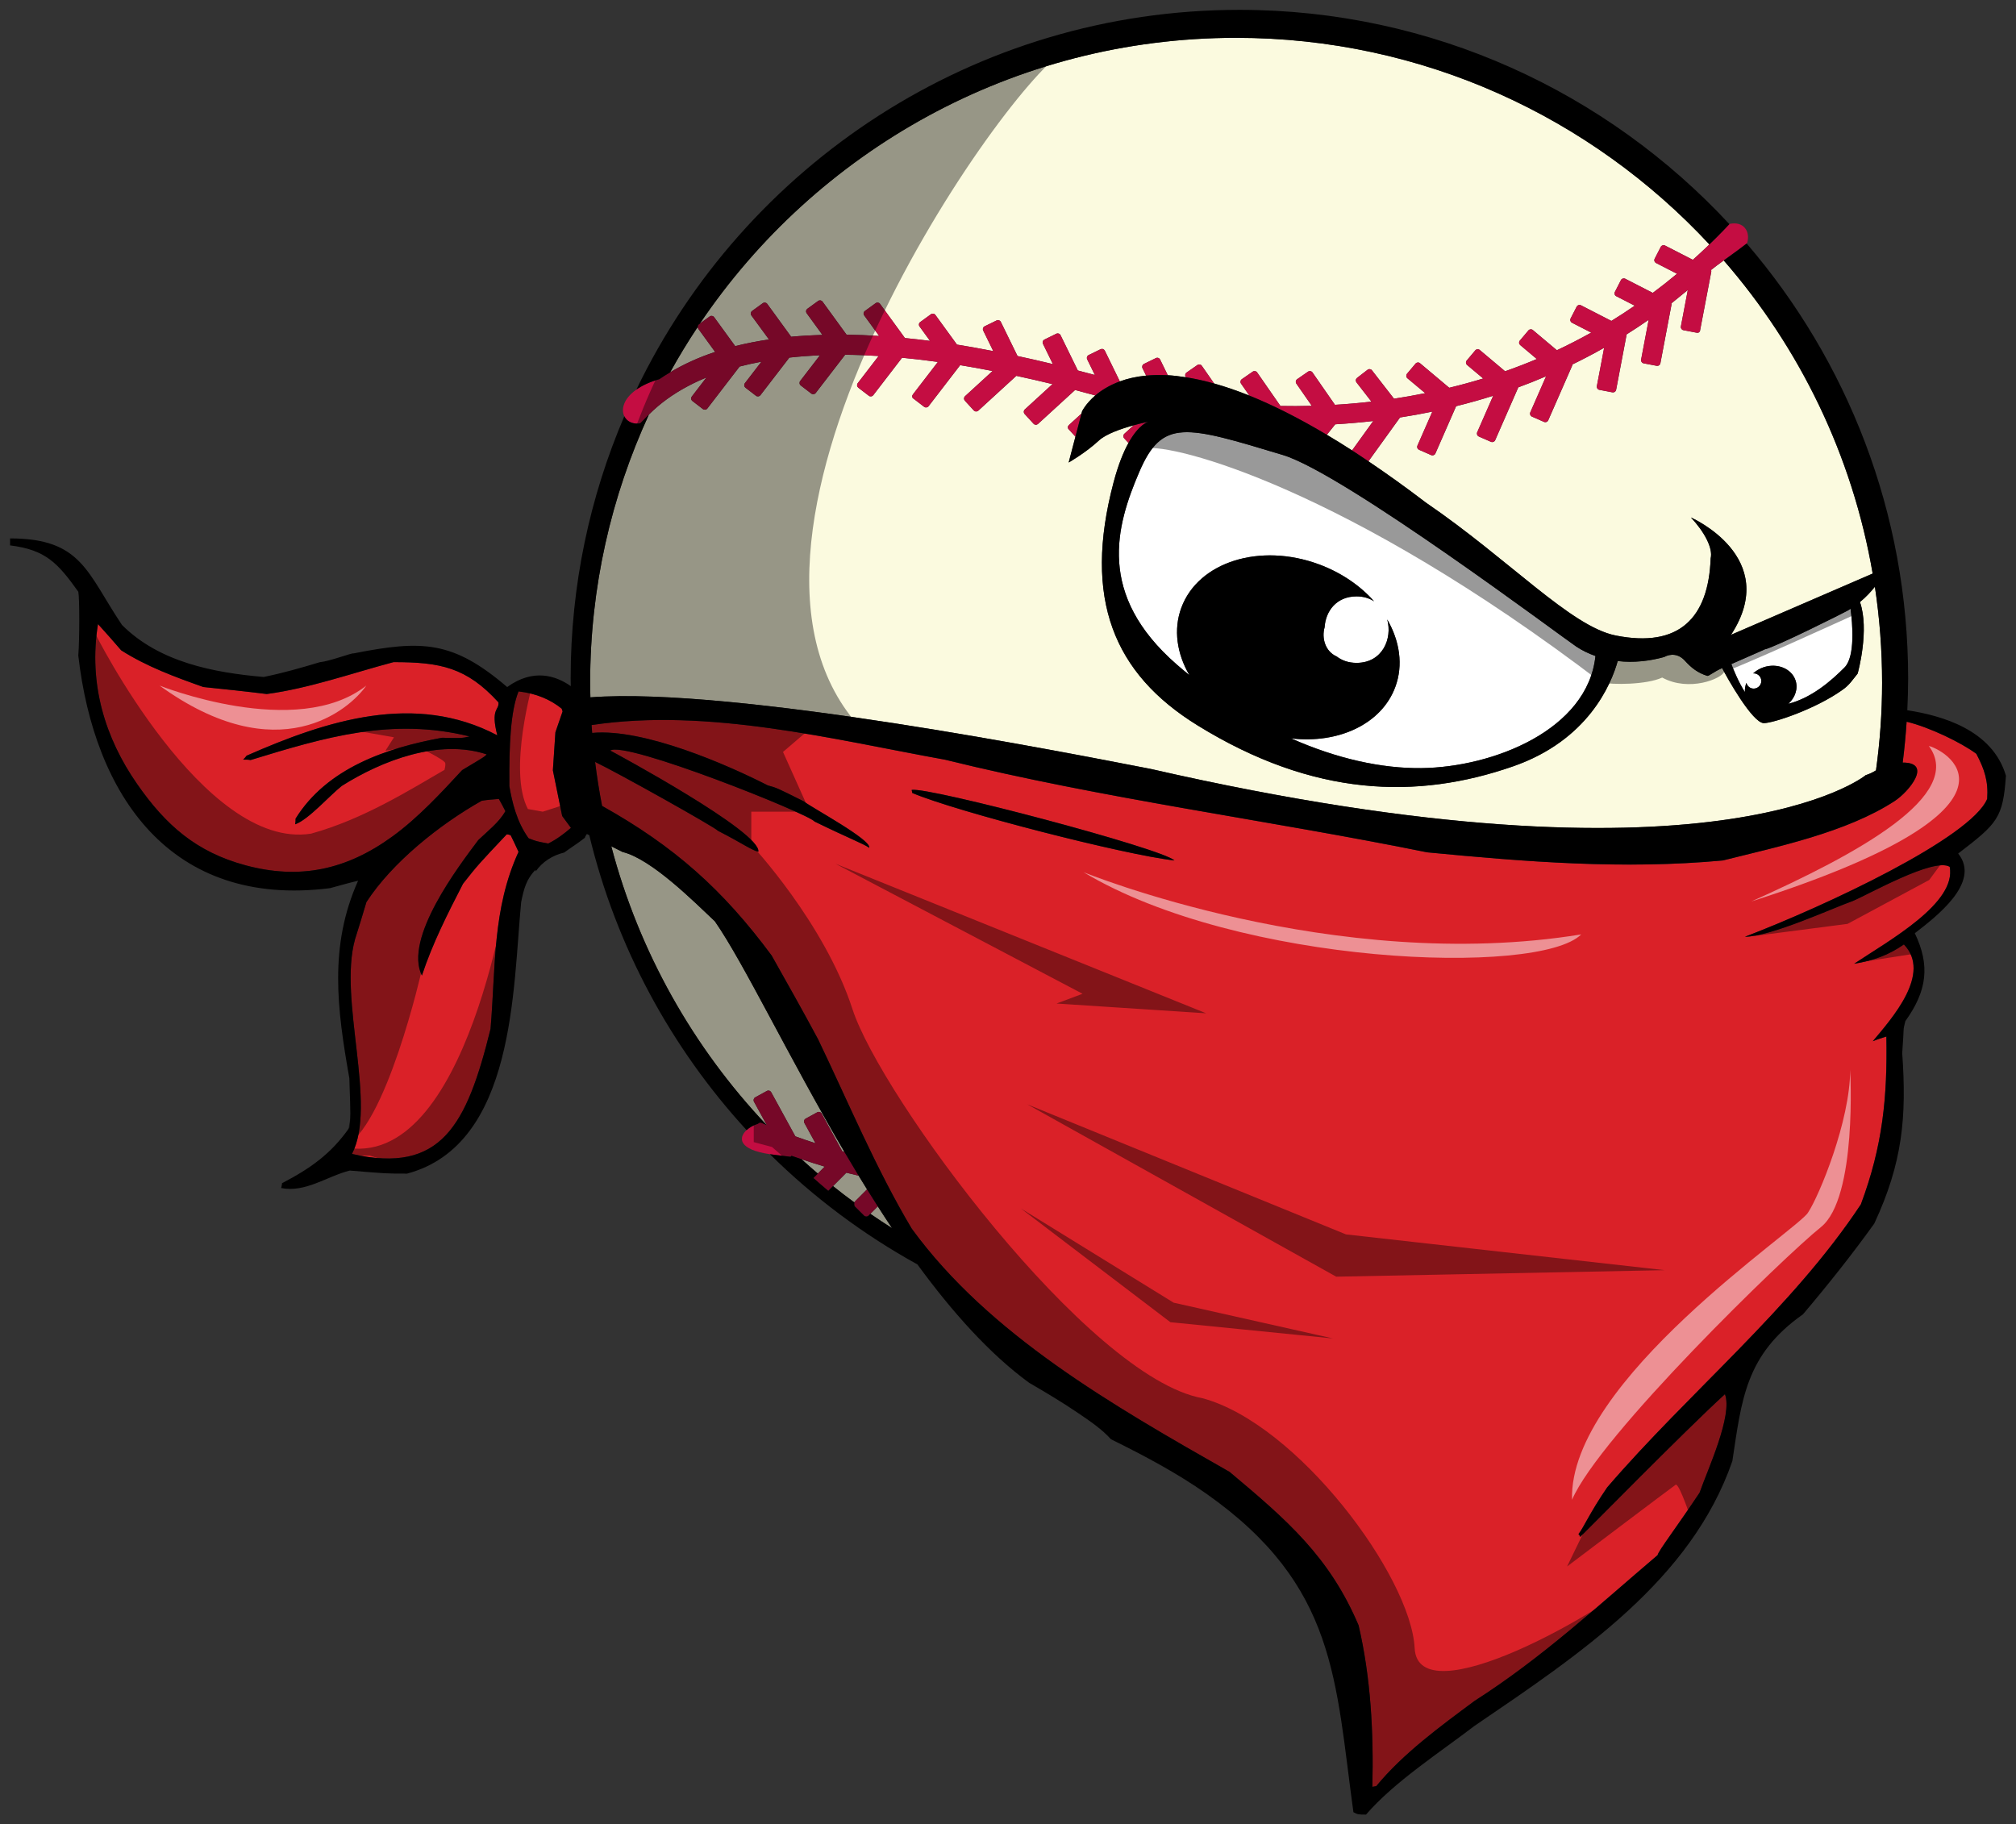
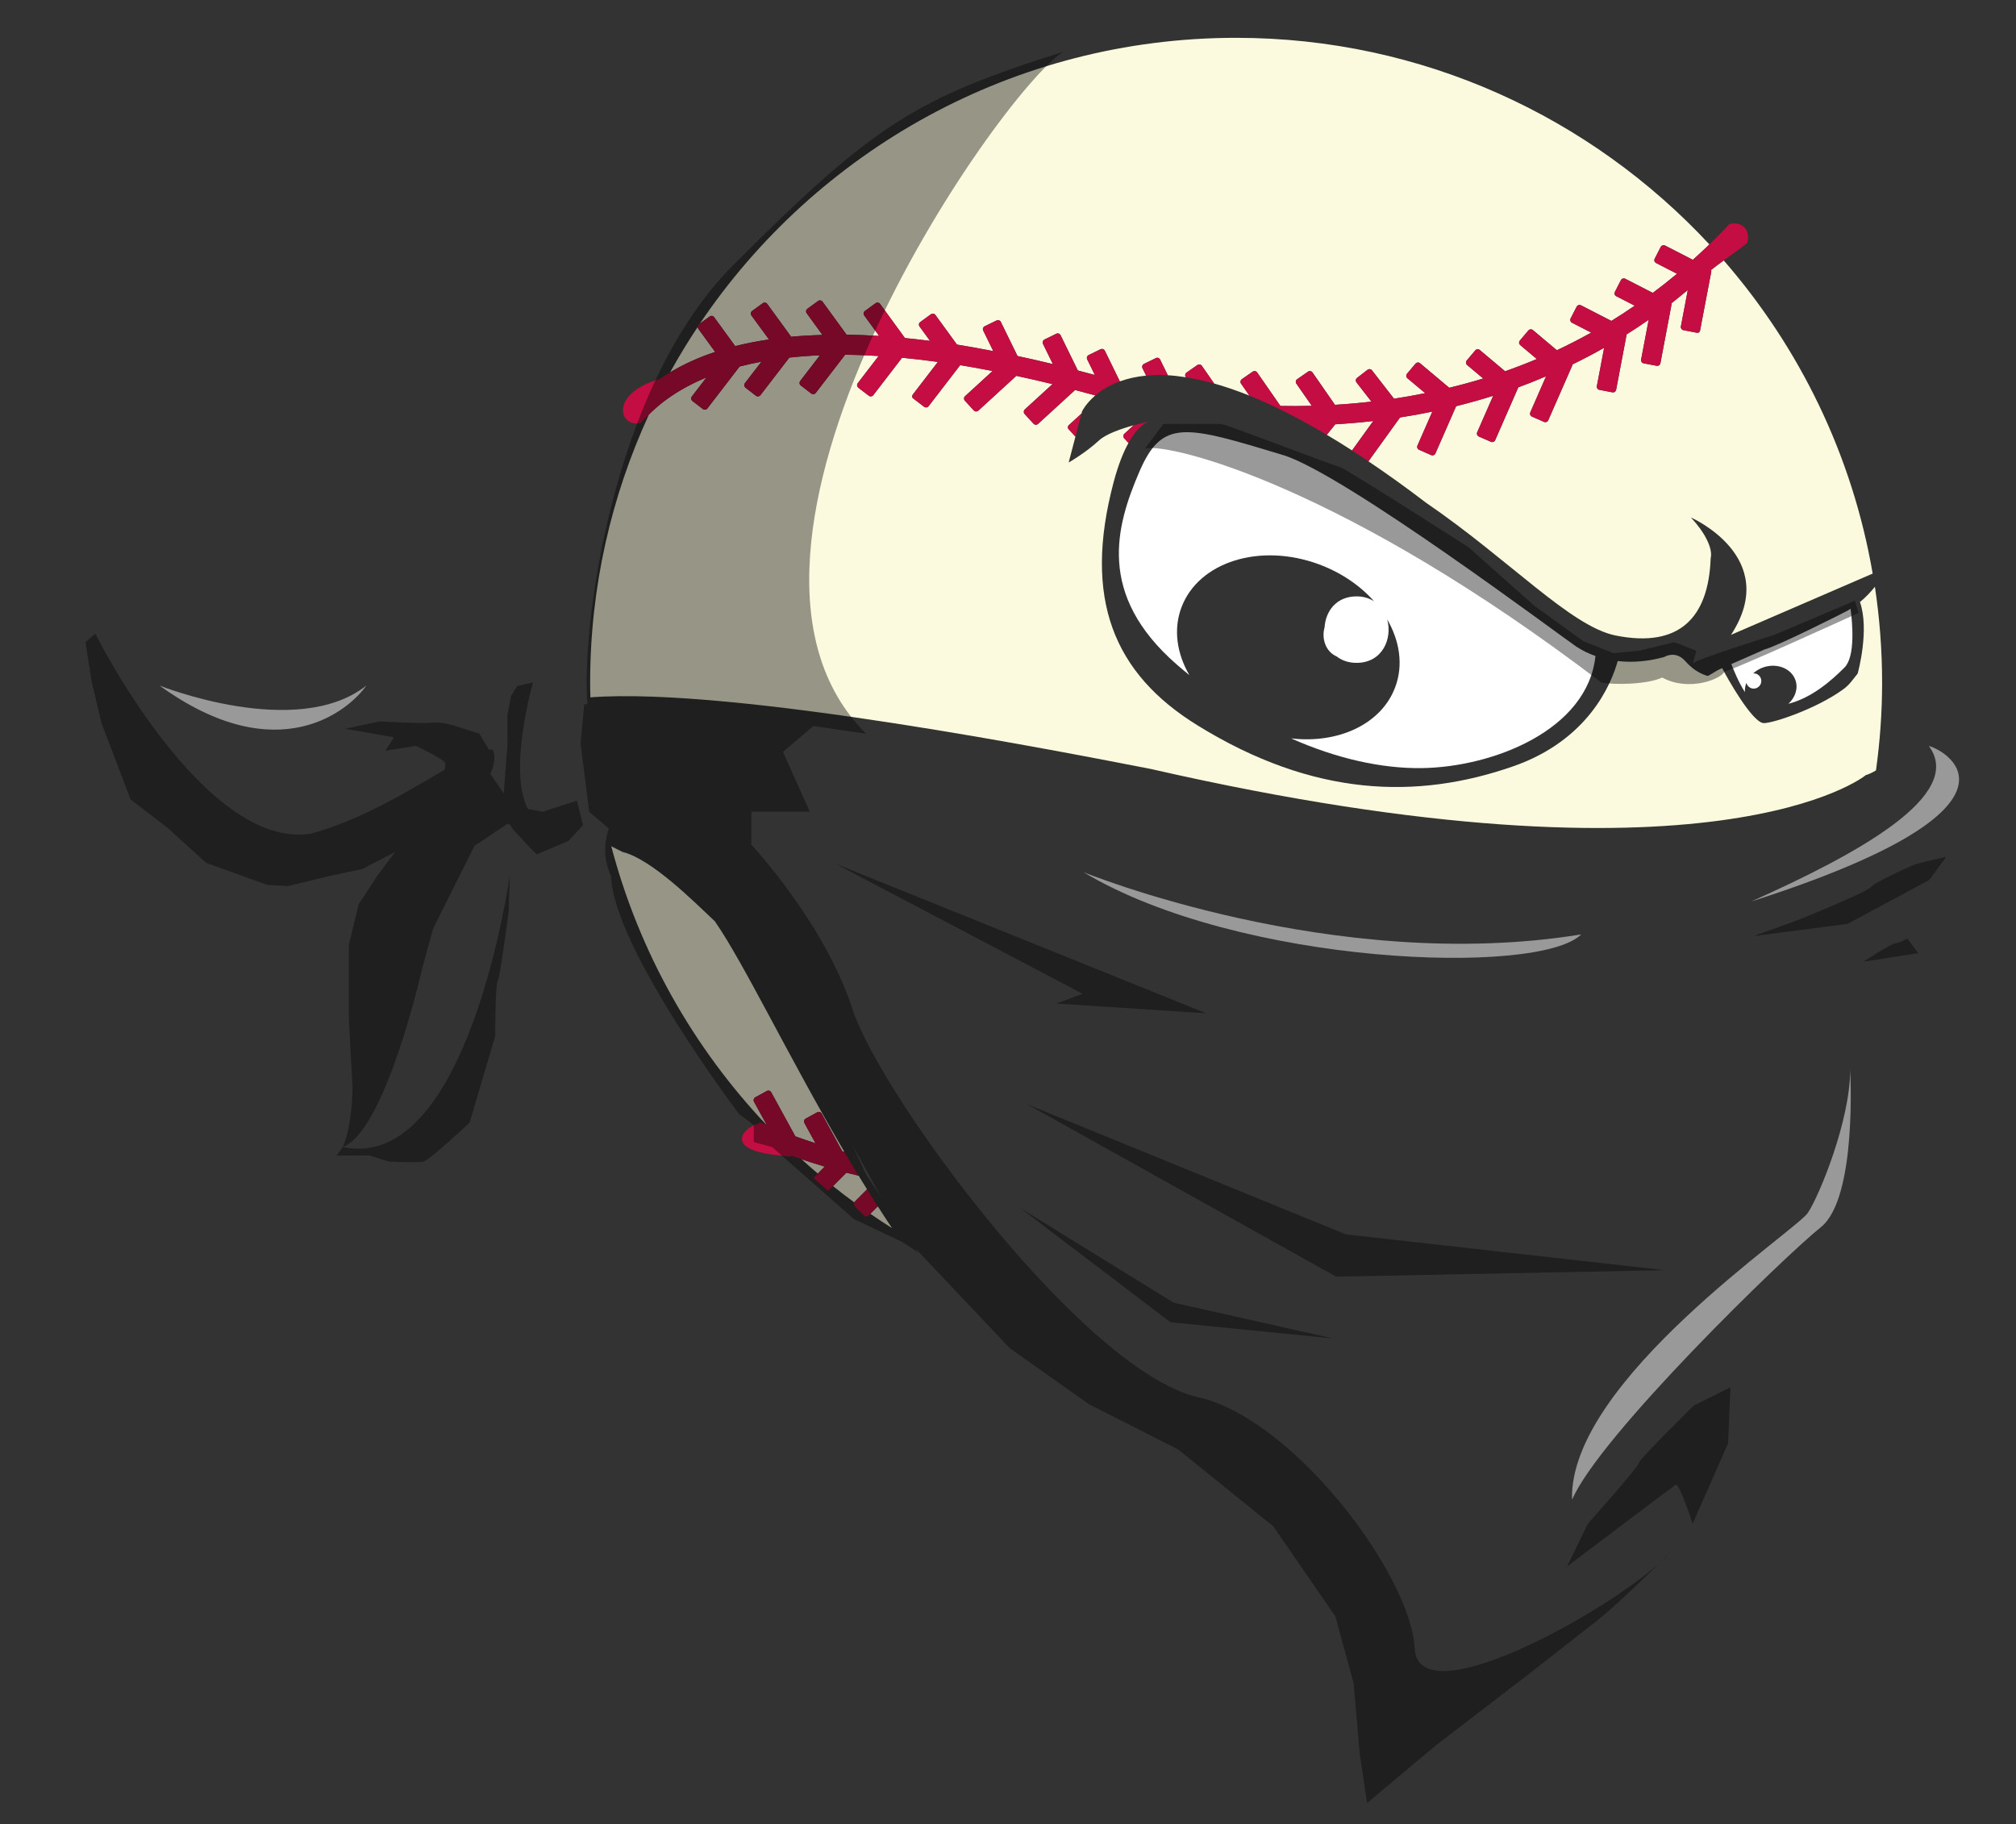
<svg xmlns="http://www.w3.org/2000/svg" version="1.1" id="Layer_1" x="0px" y="0px" width="200px" height="181px" viewBox="0 0 200 181" style="enable-background:new 0 0 200 181;" xml:space="preserve">
  <rect x="0" y="0" width="200" height="181" fill="#333333" stroke="none" />
-   <path id="color3" style="fill:#DA2128;" d="M50.66,82.862c0.261,0.523,0.521,1.085,0.782,1.65  c-2.602,5.681-2.256,11.363-2.777,17.562c-2.359,9.554-4.892,14.438-13.748,12.407c2.531-4.876-1.375-15.307,0.303-21.296  c0.39-1.257,0.78-2.471,1.129-3.687c2.557-3.946,7.287-7.72,11.45-10.062c0.565-0.088,1.128-0.132,1.691-0.174  c0.217,0.39,0.433,0.78,0.65,1.214c-0.65,1.128-1.734,1.951-2.69,2.863c-1.952,2.602-7.416,9.758-5.595,13.444  c1.042-3.168,2.561-6.158,4.079-9.108c1.473-1.863,1.473-1.863,4.335-4.9C50.401,82.777,50.532,82.819,50.66,82.862z M45.849,76.402  c2.254-1.344,2.254-1.344,2.428-1.562c-4.728-1.562-10.367,0.607-14.357,3.123c-1.172,0.911-3.341,3.384-4.642,3.816  c0.045-0.216,0.045-0.389,0.045-0.563c3.123-5.031,9.064-7.025,14.529-8.023c1.997,0.041,1.997,0.041,2.735-0.13  c-7.721-1.908-14.358,0.086-21.732,2.342c-0.217-0.043-0.477-0.043-0.736-0.043c0.131-0.13,0.26-0.261,0.348-0.391  c7.98-3.512,16.712-6.314,24.866-2.021c-0.693-2.731,0.204-2.445,0.116-3.269c-3.167-3.471-5.768-3.991-10.41-3.991  c-4.076,1.084-8.371,2.603-12.577,3.165c-2.082-0.26-4.163-0.478-6.288-0.695c-2.819-0.998-5.64-2.037-8.153-3.642  c-0.738-0.868-1.518-1.735-2.3-2.603c-0.965,5.944,0.715,11.316,3.886,15.873c2.854,4.103,5.887,6.749,10.752,8.06  c5.348,1.441,9.986,0.476,14.586-2.872C41.52,81.098,43.771,78.646,45.849,76.402z M173.104,92.938  c2.578-0.018,8.753-2.863,10.691-3.546c1.438-0.585,8.067-4.361,9.627-3.394c0.681,3.601-5.936,7.263-9.485,9.618  c1.941-0.309,3.477-0.894,4.939-1.917c2.782,2.887-1.171,7.313-3.087,9.603c0.48-0.198,0.915-0.334,1.348-0.466  c0.106,6.016-0.359,10.834-2.532,16.651c-6.828,10.324-17.021,18.604-25.162,28.073c-1.709,2.479-2.383,4.075-2.852,4.636  c0.073,0.091,0.15,0.182,0.169,0.283c0.441-0.398,10.303-10.454,14.361-14.164c0.801,2.11-1.732,7.521-2.513,9.773  c-2.277,3.422-4.12,5.819-4.164,6.194c-5.884,4.998-11.396,10.138-18.152,14.46c-3.422,2.537-7.102,5.228-9.76,8.461l-0.389,0.073  c0.129-5.38-0.147-10.789-1.365-16.023c-2.891-6.805-7.075-10.428-12.801-15.226C110.404,139.445,98.12,132.42,90.45,121.9  c-3.524-5.898-6.351-12.666-9.287-18.78c-1.507-2.814-3.061-5.567-4.613-8.321c-4.836-6.532-9.634-10.818-16.823-14.844  c-0.28-1.438-0.51-2.892-0.692-4.362c2.154,1.023,11.955,6.51,12.189,6.832c2.474,1.267,3.283,1.9,4.006,2.078  c0.322-1.95-14.245-9.806-14.691-10.037c1.473-1.013,19.658,6.263,20.265,7.039c3.409,1.669,4.829,2.188,5.423,2.603  c0.254-0.784-5.747-4.008-6.492-4.604c-2.662-1.335-2.662-1.335-3.569-1.584c-3.934-2.008-12.279-5.683-17.422-5.204  c-0.02-0.261-0.043-0.52-0.06-0.782c11.606-1.745,24.088,1.455,35.077,3.439c15.648,3.871,31.998,5.979,47.81,9.187  c9.758,0.939,19.488,1.726,29.355,0.806c5.357-1.348,12.234-2.765,17.036-5.895c1.405-0.918,3.803-3.827,0.796-3.814  c0.169-1.34,0.3-2.691,0.389-4.054c2.264,0.542,5.431,2.077,6.916,3.184c0.805,1.528,1.203,2.713,1.076,4.473  C195.523,83.131,181.054,89.897,173.104,92.938z M116.511,85.367c-1.199-1.19-24.403-7.313-26.066-6.999l0.058,0.303  C94.87,80.524,111.59,84.825,116.511,85.367z M54.848,76.424l0.251-3.774l0.714-2.069c-0.029-0.093-0.06-0.182-0.089-0.273  c-1.096-0.892-2.509-1.513-4.283-1.713c-0.782,1.952-0.945,5.222-0.91,9.412c0.27,1.541,0.713,3.502,1.909,5.16  c0.78,0.304,0.78,0.304,1.951,0.521c0.843-0.422,1.557-0.96,2.25-1.554l-0.87-1.182L54.848,76.424z" />
  <path id="color2" style="fill:#FBFADF;" d="M186.717,67.738c0,2.949-0.213,5.847-0.607,8.69c-0.311,0.198-0.655,0.365-1.046,0.487  c-0.006,0.007-0.01,0.015-0.015,0.023c0,0-14.906,12.139-70.867-0.646c-8.021-1.549-41.411-8.191-55.611-7.107  c-0.011-0.482-0.025-0.962-0.025-1.446c0-9.493,2.097-18.502,5.829-26.611c0.26-0.264,0.549-0.533,0.899-0.829  c1.145-0.971,2.52-1.825,4.086-2.537c0.235-0.105,0.478-0.211,0.727-0.313l-1.455,1.892c-0.051,0.066-0.073,0.15-0.063,0.233  c0.011,0.083,0.056,0.159,0.123,0.21l1.04,0.8c0.138,0.104,0.336,0.081,0.442-0.058l3.201-4.163  c0.681-0.178,1.405-0.338,2.166-0.479l-1.646,2.137c-0.051,0.066-0.072,0.15-0.062,0.233c0.011,0.083,0.056,0.159,0.122,0.21  l1.042,0.801c0.137,0.105,0.336,0.08,0.441-0.058l2.87-3.73c0.983-0.109,2-0.185,3.037-0.227l-1.962,2.551  c-0.051,0.066-0.072,0.15-0.062,0.234c0.011,0.083,0.055,0.159,0.122,0.209l1.041,0.801c0.138,0.105,0.337,0.079,0.442-0.058  l2.915-3.79c1.002,0.005,2.097,0.046,3.325,0.123L85.09,38.02c-0.051,0.066-0.072,0.151-0.062,0.234  c0.01,0.083,0.055,0.158,0.122,0.21l1.043,0.8c0.137,0.105,0.335,0.081,0.441-0.058l2.857-3.714  c1.091,0.102,2.284,0.242,3.554,0.416l-2.469,3.209c-0.057,0.074-0.101,0.156-0.08,0.247c0.021,0.092,0.059,0.154,0.143,0.196  l1.04,0.801c0.136,0.103,0.335,0.079,0.441-0.058l3.135-4.075c1.036,0.168,2.112,0.364,3.214,0.58l-2.73,2.498  c-0.061,0.057-0.097,0.136-0.1,0.22c-0.004,0.084,0.027,0.167,0.083,0.229l0.886,0.967c0.119,0.129,0.318,0.136,0.446,0.02  l3.774-3.455c1.163,0.252,2.352,0.521,3.585,0.822l-2.747,2.514c-0.129,0.118-0.135,0.319-0.018,0.448l0.886,0.967  c0.057,0.062,0.135,0.098,0.218,0.102c0.086,0.005,0.165-0.026,0.227-0.082l3.679-3.367c0.658,0.173,1.329,0.356,2.004,0.542  c-0.954,0.818-1.313,1.572-1.313,1.572l-0.059,0.224l-1.235,1.13c-0.067,0.063-0.121,0.135-0.118,0.228  c0.003,0.092,0.03,0.163,0.101,0.22l0.653,0.713l-0.672,2.567c0,0,1.693-0.968,3.003-2.185c0.713-0.662,2.268-1.185,3.442-1.508  l-0.921,0.842c-0.126,0.118-0.135,0.32-0.016,0.449l0.424,0.463c-0.491,0.886-1.01,2.14-1.479,3.915  c-3.055,11.549,0.015,18.963,8.32,24.096c11.54,7.13,21.807,7.381,31.312,4.073c7.459-2.593,9.746-8.165,10.384-10.448  c1.587,0.186,3.176-0.006,4.599-0.399c0.634-0.348,1.427-0.34,2.066,0.368c0.648,0.717,1.287,1.211,2.219,1.5  c0.147,0.046,0.637-0.407,1.477-0.772c0.442,0.874,3.002,5.461,4.138,5.461c0.944,0,5.128-1.397,7.763-3.276  c0.727-0.499,0.997-0.973,1.539-1.637c0.043-0.127,1.192-4.363,0.23-7.099c0.597-0.49,1.084-1.019,1.483-1.517  C186.47,61.323,186.717,64.502,186.717,67.738z M69.269,32.609c-0.04-0.055-0.044-0.121-0.045-0.184  c-0.973,1.464-1.891,2.968-2.744,4.513c1.331-0.795,2.816-1.479,4.466-2.024L69.269,32.609z M131.631,43.137  c0.812,0.484,1.644,0.996,2.507,1.553c0.003-0.003,0-0.009,0.003-0.013l2.096-2.908c-1.26,0.144-2.524,0.253-3.77,0.327  L131.631,43.137z M86.344,120.423c0.708,0.487,1.424,0.963,2.152,1.422c-0.478-0.713-0.948-1.437-1.413-2.162L86.344,120.423z   M70.845,31.465l2.09,2.873c1.05-0.264,2.175-0.486,3.352-0.661l-1.748-2.385c-0.099-0.135-0.073-0.326,0.058-0.431l1.077-0.782  c0.141-0.102,0.337-0.071,0.44,0.069l2.374,3.261c0.954-0.089,1.995-0.15,3.104-0.183l-1.566-2.153  c-0.05-0.069-0.07-0.156-0.055-0.241c0.016-0.083,0.064-0.159,0.136-0.206l1.055-0.767c0.14-0.102,0.339-0.072,0.44,0.069  l2.382,3.276c1.043,0.013,2.126,0.055,3.23,0.124l-1.48-2.037c-0.051-0.069-0.071-0.156-0.056-0.241  c0.015-0.085,0.064-0.159,0.135-0.206l1.056-0.766c0.141-0.101,0.337-0.073,0.439,0.069l2.466,3.389  c0.807,0.078,1.637,0.172,2.489,0.282l-1.04-1.43c-0.051-0.071-0.072-0.161-0.055-0.249c0.018-0.085,0.071-0.161,0.147-0.206  l1.042-0.759c0.141-0.103,0.337-0.072,0.439,0.069l2.142,2.944c1.067,0.169,2.251,0.38,3.601,0.644l-0.999-2.039  c-0.038-0.078-0.042-0.168-0.012-0.248c0.03-0.081,0.091-0.146,0.171-0.18l1.169-0.572c0.153-0.075,0.344-0.013,0.421,0.144  l1.655,3.384c1.141,0.244,2.304,0.507,3.508,0.8l-0.985-2.012c-0.073-0.147-0.02-0.325,0.122-0.409l1.204-0.591  c0.156-0.075,0.345-0.013,0.421,0.144l1.714,3.502l0.275,0.073c0.469,0.122,0.938,0.244,1.413,0.373l-0.762-1.554  c-0.037-0.079-0.04-0.17-0.009-0.252c0.03-0.081,0.094-0.146,0.176-0.179l1.161-0.569c0.075-0.036,0.162-0.043,0.24-0.015  c0.08,0.027,0.145,0.084,0.183,0.159l1.49,3.049c0.736-0.269,1.597-0.478,2.61-0.574l-0.363-0.741  c-0.076-0.155-0.011-0.342,0.143-0.419l1.187-0.581c0.073-0.036,0.16-0.042,0.239-0.015c0.078,0.027,0.145,0.084,0.181,0.16  l0.763,1.558c0.561,0.031,1.168,0.105,1.799,0.203l-0.021-0.03c-0.098-0.139-0.067-0.33,0.069-0.432l1.09-0.757  c0.143-0.097,0.34-0.064,0.438,0.079l1.224,1.758c1.081,0.303,2.241,0.695,3.496,1.2l-0.831-1.191  c-0.098-0.14-0.066-0.331,0.069-0.432l1.092-0.757c0.148-0.1,0.343-0.062,0.439,0.08l2.309,3.325c1,0.021,2.037,0.016,3.111-0.014  l-1.532-2.202c-0.098-0.14-0.067-0.331,0.069-0.432l1.093-0.757c0.145-0.1,0.341-0.062,0.438,0.08l2.23,3.212  c1.198-0.072,2.411-0.179,3.618-0.317l-1.484-1.911c-0.05-0.065-0.074-0.149-0.063-0.232c0.01-0.083,0.054-0.158,0.12-0.21  l1.042-0.806c0.136-0.107,0.336-0.083,0.441,0.055l2.184,2.814c0.984-0.148,2.023-0.332,3.097-0.55l-1.77-1.48  c-0.132-0.112-0.15-0.311-0.038-0.444l0.849-1.008c0.113-0.133,0.31-0.152,0.443-0.038l2.898,2.436  c1.177-0.286,2.285-0.588,3.368-0.921l-1.596-1.34c-0.064-0.054-0.104-0.131-0.109-0.214c-0.009-0.083,0.017-0.165,0.072-0.23  l0.849-1.008c0.111-0.132,0.31-0.151,0.443-0.038l2.515,2.114c1.038-0.365,2.093-0.772,3.146-1.215l-1.647-1.385  c-0.063-0.054-0.104-0.131-0.11-0.214c-0.007-0.083,0.019-0.167,0.072-0.229l0.852-1.009c0.109-0.132,0.309-0.151,0.443-0.037  l2.381,2.002c1.094-0.512,2.238-1.099,3.406-1.748l-1.907-0.98c-0.156-0.08-0.216-0.269-0.137-0.424l0.602-1.172  c0.082-0.156,0.27-0.215,0.423-0.136l3.022,1.551c0.749-0.461,1.512-0.958,2.315-1.511l-1.835-0.941  c-0.075-0.038-0.132-0.105-0.156-0.184c-0.025-0.079-0.018-0.166,0.021-0.241l0.6-1.172c0.081-0.156,0.27-0.216,0.425-0.136  l2.736,1.404c0.818-0.61,1.626-1.247,2.404-1.897l-2.082-1.067c-0.072-0.039-0.129-0.104-0.155-0.184  c-0.026-0.081-0.02-0.167,0.02-0.241l0.602-1.173c0.083-0.156,0.275-0.215,0.425-0.136l2.76,1.417  c0.468-0.42,0.933-0.849,1.394-1.288c0.087-0.083,0.163-0.158,0.247-0.24C157.87,11.653,141.161,3.752,122.631,3.752  c-22.134,0-41.68,11.264-53.198,28.35l0.972-0.705C70.544,31.294,70.742,31.325,70.845,31.465z M168.666,32.751  c0,0.093-0.038,0.155-0.11,0.215c-0.073,0.061-0.166,0.057-0.256,0.039l-1.293-0.248c-0.171-0.032-0.284-0.197-0.251-0.368  l0.686-3.612c-0.035,0.028-0.07,0.057-0.104,0.083l-0.879,0.713c-0.215,0.179-0.432,0.358-0.648,0.53  c0.017,0.05,0.02,0.105,0.008,0.159l-0.031,0.156l-1.065,5.623c-0.017,0.082-0.064,0.155-0.134,0.202  c-0.069,0.047-0.153,0.063-0.235,0.049l-1.293-0.246c-0.171-0.033-0.284-0.198-0.25-0.369l0.749-3.948  c-0.741,0.515-1.473,0.999-2.185,1.444l-1.043,5.501c-0.016,0.081-0.064,0.154-0.133,0.201c-0.07,0.048-0.154,0.064-0.236,0.05  l-1.293-0.248c-0.17-0.032-0.281-0.197-0.25-0.368l0.724-3.804c-1.064,0.601-2.122,1.155-3.154,1.656  c0.003,0.058-0.011,0.115-0.04,0.168l-2.352,5.367c-0.071,0.162-0.253,0.231-0.415,0.163l-1.203-0.527  c-0.159-0.069-0.233-0.256-0.165-0.416l1.568-3.583c-0.978,0.418-1.887,0.779-2.756,1.096l-2.294,5.243  c-0.071,0.159-0.256,0.231-0.416,0.163l-1.205-0.527c-0.076-0.034-0.138-0.097-0.168-0.175c-0.03-0.078-0.03-0.165,0.003-0.242  l1.589-3.626c-1.205,0.38-2.438,0.726-3.677,1.032l-2.057,4.694c-0.07,0.16-0.253,0.23-0.415,0.162l-1.202-0.527  c-0.076-0.034-0.14-0.097-0.168-0.175c-0.031-0.078-0.031-0.165,0.003-0.241l1.479-3.372c-1.063,0.22-2.141,0.415-3.206,0.579  l-3.135,4.351c1.796,1.21,3.687,2.56,5.705,4.101c8.275,5.652,14.357,12.286,18.82,13.18c6.324,1.265,9.215-1.77,9.425-7.654  c0.251-1.006-0.629-2.641-1.958-4.054c0,0,9,3.928,3.988,11.627l-0.061,0.037l14.104-6.099  c-2.018-11.756-7.255-22.421-14.775-31.065c-0.479,0.347-0.92,0.673-1.255,0.944c0.024,0.058,0.033,0.123,0.018,0.188  L168.666,32.751z M81.132,116.429l0.685-0.688c-0.79-0.235-1.555-0.483-2.304-0.736C80.044,115.488,80.584,115.963,81.132,116.429z   M83.965,116.344l-1.324,1.331c0.696,0.558,1.405,1.099,2.125,1.627c0.009-0.023,0.002-0.057,0.02-0.073l1.23-1.234  c-0.28-0.45-0.559-0.901-0.834-1.353C84.764,116.543,84.352,116.444,83.965,116.344z M79.802,111.412  c-0.04-0.073-0.05-0.159-0.026-0.242c0.022-0.08,0.077-0.149,0.149-0.188l1.155-0.633c0.153-0.082,0.344-0.026,0.428,0.126  l2.051,3.748c0.07,0.02,0.144,0.037,0.213,0.056c-5.556-9.449-9.97-18.733-12.856-22.879c-2.091-1.966-6.271-6.168-9.162-6.879  c-0.403-0.203-0.771-0.39-1.113-0.563c2.765,10.513,8.141,19.977,15.402,27.653c0.01,0.004,0.019,0.008,0.028,0.013l-1.271-2.323  c-0.083-0.153-0.029-0.35,0.124-0.434l1.154-0.632c0.074-0.04,0.161-0.049,0.24-0.026c0.08,0.023,0.148,0.08,0.188,0.151  l2.396,4.378c0.625,0.229,1.293,0.458,2.001,0.687L79.802,111.412z" />
  <path id="color1_1_" style="fill:#C40D42;" d="M119.229,36.292l1.224,1.758c-1.004-0.281-1.936-0.484-2.8-0.619l-0.021-0.03  c-0.098-0.139-0.067-0.33,0.069-0.432l1.09-0.757C118.935,36.116,119.132,36.148,119.229,36.292z M114.911,35.511  c-0.079-0.027-0.166-0.021-0.239,0.015l-1.187,0.581c-0.153,0.077-0.219,0.265-0.143,0.419l0.363,0.741  c0.654-0.063,1.366-0.082,2.148-0.038l-0.763-1.558C115.056,35.595,114.989,35.538,114.911,35.511z M105.937,42.388  c0.003,0.092,0.03,0.163,0.101,0.22l0.653,0.713l0.6-2.291l-1.235,1.13C105.987,42.223,105.934,42.296,105.937,42.388z   M111.543,43.038c-0.126,0.118-0.135,0.32-0.016,0.449l0.424,0.463c1.065-1.925,1.998-2.114,1.998-2.114s-0.646,0.129-1.485,0.36  L111.543,43.038z M171.583,22.217l-0.018,0.018l-0.596,0.628c-0.438,0.457-0.892,0.907-1.388,1.385  c-0.084,0.082-0.16,0.156-0.247,0.24c-0.461,0.438-0.926,0.867-1.394,1.288l-2.76-1.417c-0.15-0.079-0.342-0.02-0.425,0.136  l-0.602,1.173c-0.039,0.074-0.046,0.16-0.02,0.241c0.026,0.079,0.083,0.145,0.155,0.184l2.082,1.067  c-0.778,0.65-1.586,1.287-2.404,1.897l-2.736-1.404c-0.155-0.08-0.344-0.02-0.425,0.136l-0.6,1.172  c-0.039,0.075-0.046,0.162-0.021,0.241c0.025,0.079,0.081,0.146,0.156,0.184l1.835,0.941c-0.804,0.553-1.566,1.05-2.315,1.511  l-3.022-1.551c-0.152-0.08-0.341-0.02-0.423,0.136l-0.602,1.172c-0.079,0.155-0.02,0.344,0.137,0.424l1.907,0.98  c-1.168,0.649-2.313,1.236-3.406,1.748l-2.381-2.002c-0.135-0.114-0.334-0.095-0.443,0.037l-0.852,1.009  c-0.054,0.063-0.079,0.146-0.072,0.229c0.006,0.083,0.047,0.16,0.11,0.214l1.647,1.385c-1.053,0.443-2.107,0.85-3.146,1.215  l-2.515-2.114c-0.134-0.113-0.332-0.094-0.443,0.038l-0.849,1.008c-0.056,0.065-0.081,0.147-0.072,0.23  c0.006,0.083,0.045,0.16,0.109,0.214l1.596,1.34c-1.083,0.333-2.191,0.635-3.368,0.921l-2.898-2.436  c-0.134-0.114-0.33-0.095-0.443,0.038l-0.849,1.008c-0.112,0.133-0.094,0.333,0.038,0.444l1.77,1.48  c-1.073,0.218-2.112,0.402-3.097,0.55l-2.184-2.814c-0.105-0.138-0.306-0.163-0.441-0.055l-1.042,0.806  c-0.066,0.052-0.11,0.127-0.12,0.21c-0.012,0.083,0.013,0.167,0.063,0.232l1.484,1.911c-1.207,0.138-2.42,0.245-3.618,0.317  l-2.23-3.212c-0.097-0.142-0.292-0.179-0.438-0.08l-1.093,0.757c-0.137,0.101-0.167,0.292-0.069,0.432l1.532,2.202  c-1.074,0.03-2.111,0.035-3.111,0.014l-2.309-3.325c-0.097-0.142-0.291-0.179-0.439-0.08l-1.092,0.757  c-0.136,0.101-0.167,0.292-0.069,0.432l0.831,1.191c2.26,0.911,4.809,2.175,7.682,3.887l0.836-1.041  c1.245-0.074,2.51-0.183,3.77-0.327l-2.096,2.908c-0.003,0.004,0,0.009-0.003,0.013c0.525,0.339,1.073,0.709,1.618,1.077  l3.135-4.351c1.066-0.165,2.143-0.359,3.206-0.579l-1.479,3.372c-0.034,0.076-0.034,0.163-0.003,0.241  c0.028,0.078,0.092,0.141,0.168,0.175l1.202,0.527c0.162,0.069,0.345-0.002,0.415-0.162l2.057-4.694  c1.238-0.306,2.472-0.652,3.677-1.032l-1.589,3.626c-0.033,0.077-0.033,0.164-0.003,0.242c0.03,0.078,0.092,0.141,0.168,0.175  l1.205,0.527c0.16,0.069,0.345-0.004,0.416-0.163l2.294-5.243c0.869-0.317,1.778-0.678,2.756-1.096l-1.568,3.583  c-0.068,0.16,0.006,0.346,0.165,0.416l1.203,0.527c0.162,0.068,0.344-0.001,0.415-0.163l2.352-5.367  c0.029-0.053,0.043-0.11,0.04-0.168c1.032-0.5,2.091-1.055,3.154-1.656l-0.724,3.804c-0.031,0.17,0.08,0.336,0.25,0.368l1.293,0.248  c0.082,0.015,0.166-0.002,0.236-0.05c0.068-0.046,0.117-0.12,0.133-0.201l1.043-5.501c0.712-0.445,1.443-0.929,2.185-1.444  l-0.749,3.948c-0.034,0.171,0.079,0.335,0.25,0.369l1.293,0.246c0.082,0.015,0.166-0.002,0.235-0.049  c0.069-0.047,0.117-0.119,0.134-0.202l1.065-5.623l0.031-0.156c0.012-0.054,0.009-0.109-0.008-0.159  c0.217-0.172,0.434-0.351,0.648-0.53l0.879-0.713c0.034-0.026,0.069-0.055,0.104-0.083l-0.686,3.612  c-0.033,0.17,0.08,0.335,0.251,0.368l1.293,0.248c0.09,0.018,0.183,0.022,0.256-0.039c0.072-0.06,0.11-0.122,0.11-0.215l1.101-5.778  c0.016-0.065,0.007-0.13-0.018-0.188c0.335-0.271,0.776-0.597,1.255-0.944c0.153-0.111,0.311-0.224,0.468-0.338  c0.628-0.453,1.267-0.915,1.807-1.34c0.015-0.012,0.034-0.025,0.049-0.037C173.688,22.94,172.948,21.914,171.583,22.217z   M109.423,34.633c-0.078-0.028-0.165-0.021-0.24,0.015l-1.161,0.569c-0.082,0.033-0.146,0.098-0.176,0.179  c-0.031,0.082-0.028,0.173,0.009,0.252l0.762,1.554c-0.476-0.128-0.944-0.25-1.413-0.373l-0.275-0.073l-1.714-3.502  c-0.076-0.157-0.265-0.22-0.421-0.144l-1.204,0.591c-0.142,0.084-0.195,0.262-0.122,0.409l0.985,2.012  c-1.204-0.293-2.367-0.556-3.508-0.8l-1.655-3.384c-0.077-0.157-0.268-0.219-0.421-0.144l-1.169,0.572  c-0.08,0.034-0.141,0.099-0.171,0.18c-0.03,0.08-0.026,0.17,0.012,0.248l0.999,2.039c-1.35-0.264-2.534-0.475-3.601-0.644  l-2.142-2.944c-0.102-0.141-0.298-0.171-0.439-0.069l-1.042,0.759c-0.077,0.045-0.129,0.121-0.147,0.206  c-0.017,0.088,0.004,0.177,0.055,0.249l1.04,1.43c-0.852-0.109-1.682-0.204-2.489-0.282l-2.466-3.389  c-0.102-0.142-0.298-0.17-0.439-0.069l-1.056,0.766c-0.071,0.047-0.12,0.122-0.135,0.206c-0.015,0.084,0.004,0.172,0.056,0.241  l1.48,2.037c-1.105-0.069-2.188-0.111-3.23-0.124l-2.382-3.276c-0.101-0.141-0.3-0.17-0.44-0.069l-1.055,0.767  c-0.072,0.047-0.12,0.123-0.136,0.206c-0.015,0.085,0.004,0.171,0.055,0.241l1.566,2.153c-1.108,0.032-2.15,0.094-3.104,0.183  l-2.374-3.261c-0.103-0.14-0.3-0.171-0.44-0.069l-1.077,0.782c-0.13,0.105-0.157,0.296-0.058,0.431l1.748,2.385  c-1.177,0.175-2.301,0.397-3.352,0.661l-2.09-2.873c-0.103-0.14-0.301-0.171-0.44-0.069l-0.972,0.705l-0.098,0.071  c-0.083,0.063-0.111,0.157-0.111,0.253c0.001,0.063,0.005,0.128,0.045,0.184l1.677,2.306c-1.65,0.545-3.136,1.229-4.466,2.024  c-0.366,0.219-0.725,0.442-1.067,0.677c-0.982,0.282-1.723,0.643-2.28,1.035c-1.273,0.895-1.54,1.955-1.199,2.646  c0.234,0.474,0.746,0.774,1.411,0.721c0.087,0.002,0.172-0.017,0.235-0.083l0.771-0.787c0.007-0.007,0.016-0.015,0.023-0.022  c0.26-0.264,0.549-0.533,0.899-0.829c1.145-0.971,2.52-1.825,4.086-2.537c0.235-0.105,0.478-0.211,0.727-0.313l-1.455,1.892  c-0.051,0.066-0.073,0.15-0.063,0.233c0.011,0.083,0.056,0.159,0.123,0.21l1.04,0.8c0.138,0.104,0.336,0.081,0.442-0.058  l3.201-4.163c0.681-0.178,1.405-0.338,2.166-0.479l-1.646,2.137c-0.051,0.066-0.072,0.15-0.062,0.233  c0.011,0.083,0.056,0.159,0.122,0.21l1.042,0.801c0.137,0.105,0.336,0.08,0.441-0.058l2.87-3.73c0.983-0.109,2-0.185,3.037-0.227  l-1.962,2.551c-0.051,0.066-0.072,0.15-0.062,0.234c0.011,0.083,0.055,0.159,0.122,0.209l1.041,0.801  c0.138,0.105,0.337,0.079,0.442-0.058l2.915-3.79c1.002,0.005,2.097,0.046,3.325,0.123L85.09,38.02  c-0.051,0.066-0.072,0.151-0.062,0.234c0.01,0.083,0.055,0.158,0.122,0.21l1.043,0.8c0.137,0.105,0.335,0.081,0.441-0.058  l2.857-3.714c1.091,0.102,2.284,0.242,3.554,0.416l-2.469,3.209c-0.057,0.074-0.101,0.156-0.08,0.247  c0.021,0.092,0.059,0.154,0.143,0.196l1.04,0.801c0.136,0.103,0.335,0.079,0.441-0.058l3.135-4.075  c1.036,0.168,2.112,0.364,3.214,0.58l-2.73,2.498c-0.061,0.057-0.097,0.136-0.1,0.22c-0.004,0.084,0.027,0.167,0.083,0.229  l0.886,0.967c0.119,0.129,0.318,0.136,0.446,0.02l3.774-3.455c1.163,0.252,2.352,0.521,3.585,0.822l-2.747,2.514  c-0.129,0.118-0.135,0.319-0.018,0.448l0.886,0.967c0.057,0.062,0.135,0.098,0.218,0.102c0.086,0.005,0.165-0.026,0.227-0.082  l3.679-3.367c0.658,0.173,1.329,0.356,2.004,0.542c0.574-0.493,1.372-1.005,2.435-1.394l-1.49-3.049  C109.567,34.718,109.503,34.66,109.423,34.633z M84.787,119.229c-0.017,0.017-0.01,0.051-0.02,0.073  c-0.043,0.112-0.028,0.274,0.023,0.377l0.93,0.925c0.123,0.121,0.323,0.121,0.446-0.002l0.178-0.179l0.739-0.74  c-0.359-0.561-0.715-1.124-1.066-1.688L84.787,119.229z M83.772,114.278c-0.07-0.018-0.144-0.036-0.213-0.056l-2.051-3.748  c-0.084-0.152-0.275-0.208-0.428-0.126l-1.155,0.633c-0.073,0.039-0.127,0.108-0.149,0.188c-0.023,0.083-0.014,0.169,0.026,0.242  l1.102,2.013c-0.708-0.229-1.376-0.458-2.001-0.687l-2.396-4.378c-0.04-0.071-0.108-0.128-0.188-0.151  c-0.08-0.022-0.167-0.014-0.24,0.026l-1.154,0.632c-0.153,0.084-0.207,0.28-0.124,0.434l1.271,2.323  c-0.009-0.005-0.019-0.009-0.028-0.013c-0.17-0.074-0.335-0.144-0.495-0.214c-0.122-0.056-0.255-0.012-0.345,0.086  c-0.43,0.134-0.839,0.361-1.138,0.637c-0.85,0.781-0.782,1.938,2.316,2.39c0.219,0.031,0.442,0.063,0.693,0.088  c0.004-0.005,1.347,0.171,1.352,0.167l0.096-0.097c0.321,0.114,0.658,0.225,0.989,0.337c0.75,0.253,1.514,0.501,2.304,0.736  l-0.685,0.688l-0.411,0.413c-0.01,0.01-0.006,0.025-0.015,0.039c0.485,0.425,0.967,0.855,1.464,1.267l0.472-0.473l1.324-1.331  c0.387,0.101,0.799,0.199,1.217,0.298C84.705,115.854,84.236,115.066,83.772,114.278z" />
  <path id="fill" style="fill:#FFFFFF;" d="M156.377,64.147c0.602,0.399,1.241,0.701,1.903,0.934  c-0.775,7.357-10.185,11.039-17.263,11.123c-3.956,0.048-8.41-0.937-12.927-2.947c4.69,0.544,8.965-1.415,10.33-5.098  c0.81-2.181,0.44-4.567-0.799-6.703c0.532,1.905-0.474,4.307-3.041,4.307c-0.816,0-1.472-0.246-1.975-0.637  c-1.117-0.484-1.513-1.806-1.196-2.895c0.096-1.567,1.145-3.064,3.171-3.064c0.697,0,1.268,0.189,1.737,0.486  c-1.368-1.539-3.232-2.835-5.455-3.66c-5.861-2.174-11.979-0.251-13.664,4.293c-0.808,2.177-0.442,4.556,0.791,6.688  c-0.415-0.339-0.828-0.681-1.238-1.039c-7.987-6.957-6.027-13.751-3.736-19.096c2.287-5.347,4.568-4.621,14.256-1.699  C133.358,46.977,155.171,63.357,156.377,64.147z M183.589,60.398c-0.102,0.064-0.199,0.129-0.305,0.188  c-0.396,0.222-7.097,3.595-8.244,3.849c-0.049,0.011-0.085,0.032-0.115,0.059c-1.164,0.517-2.262,0.997-3.166,1.389  c0.216,0.561,0.727,1.821,1.348,2.78c-0.02-0.311,0.03-0.623,0.148-0.918c0.083,0.327,0.366,0.572,0.719,0.572  c0.419,0,0.758-0.338,0.758-0.756c0-0.419-0.339-0.758-0.758-0.758c-0.021,0-0.039,0.01-0.06,0.012  c0.288-0.261,0.635-0.479,1.041-0.614c1.362-0.453,2.784,0.131,3.174,1.304c0.273,0.819-0.039,1.704-0.712,2.321  c2.344-0.599,4.297-2.325,5.565-3.599C184.074,65.142,183.774,61.825,183.589,60.398z" />
-   <path id="outline" d="M65.412,37.616c-0.982,0.282-1.723,0.643-2.28,1.035C73.845,16.383,96.634,0.977,122.953,0.977  c19.187,0,36.488,8.195,48.612,21.259l-0.596,0.628c-0.438,0.457-0.892,0.907-1.388,1.385  C157.87,11.653,141.161,3.752,122.631,3.752c-22.134,0-41.68,11.264-53.198,28.35l-0.098,0.071  c-0.083,0.063-0.111,0.157-0.111,0.253c-0.973,1.464-1.891,2.968-2.744,4.513C66.113,37.158,65.754,37.381,65.412,37.616z   M90.445,78.368l0.058,0.303c4.367,1.853,21.087,6.154,26.008,6.696C115.312,84.178,92.107,78.054,90.445,78.368z M194.263,84.681  c2.321,2.873-2.251,6.311-4.301,7.904c1.52,3.181,1.239,5.685-0.939,8.72c-0.263,1.048-0.1,0.353-0.311,3.179  c0.448,6.322,0.043,10.862-2.772,16.907c-2.226,3.102-4.636,6.127-7.076,9.005c-5.723,4.02-6.081,8.5-7.004,14.558  c-4.08,11.798-15.089,19.132-25.56,26.258c-3.458,2.648-7.958,5.547-10.783,8.813c-0.807-0.004-0.807-0.004-1.249-0.235  c-1.807-13.072-1.636-22.477-14.579-31.59c-2.944-2.073-6.228-3.813-9.477-5.412c-0.9-1.008-2.104-1.815-3.235-2.585  c-1.582-1.077-3.227-2.057-4.886-3.02c-3.938-2.881-7.651-7.05-11.08-11.741c-5.374-2.965-10.293-6.651-14.628-10.931  c0.219,0.031,0.442,0.063,0.693,0.088c0.004-0.005,1.347,0.171,1.352,0.167l0.096-0.097c0.321,0.114,0.658,0.225,0.989,0.337  c0.532,0.483,1.072,0.958,1.62,1.424l-0.411,0.413c-0.01,0.01-0.006,0.025-0.015,0.039c0.485,0.425,0.967,0.855,1.464,1.267  l0.472-0.473c0.696,0.558,1.405,1.099,2.125,1.627c-0.043,0.112-0.028,0.274,0.023,0.377l0.93,0.925  c0.123,0.121,0.323,0.121,0.446-0.002l0.178-0.179c0.708,0.487,1.424,0.963,2.152,1.422c-0.478-0.713-0.948-1.437-1.413-2.162  c-0.359-0.561-0.715-1.124-1.066-1.688c-0.28-0.45-0.559-0.901-0.834-1.353c-0.478-0.787-0.947-1.575-1.41-2.363  c-5.556-9.449-9.97-18.733-12.856-22.879c-2.091-1.966-6.271-6.168-9.162-6.879c-0.403-0.203-0.771-0.39-1.113-0.563  c2.765,10.513,8.141,19.977,15.402,27.653c-0.17-0.074-0.335-0.144-0.495-0.214c-0.122-0.056-0.255-0.012-0.345,0.086  c-0.43,0.134-0.839,0.361-1.138,0.637c-7.473-8.147-12.933-18.166-15.606-29.259c-0.077-0.038-0.169-0.085-0.241-0.12  c-0.038,0.059-0.071,0.121-0.112,0.178c-0.046,0.066-0.071,0.133-0.081,0.195c-0.655,0.523-1.399,0.982-2.057,1.467  c-1.153,0.278-2.14,0.897-2.829,1.871c-0.003-0.053-0.005-0.107-0.008-0.161c-0.911,0.909-1.171,1.909-1.431,3.21  c-0.824,8.498-0.564,24.069-11.32,26.934c-2.04,0-2.04,0-5.682-0.305c-2.256,0.565-4.381,2.214-6.81,1.735  c0.043-0.174,0.088-0.346,0.088-0.478c2.817-1.472,4.858-2.905,6.679-5.506c0.131-1.043,0.131-1.043,0-4.903  c-1.214-6.894-2.038-13.095,0.867-19.602c-0.91,0.216-1.821,0.475-2.775,0.737c-15.879,2.014-23.4-9.266-24.982-23.074  c0.129-1.605,0.129-5.768,0-6.333C5.728,55.843,4.514,54.543,1,54.109v-0.693c7.133-0.001,7.633,3.433,11.103,8.587  c3.687,3.687,9.066,4.728,14.055,5.16c1.894-0.386,3.703-0.902,5.555-1.462c1.046-0.106,3.198-0.947,3.379-0.879  c6.809-1.344,9.846-1.257,15.223,3.339c2.574-1.86,4.817-1.146,6.31-0.089c-0.002-0.251-0.014-0.501-0.014-0.753  c0-9.232,1.901-18.027,5.323-26.021c0.234,0.474,0.746,0.774,1.411,0.721c0.087,0.002,0.172-0.017,0.235-0.083l0.771-0.787  c0.007-0.007,0.016-0.015,0.023-0.022c-3.731,8.109-5.829,17.118-5.829,26.611c0,0.484,0.014,0.964,0.025,1.446  c14.2-1.084,47.59,5.558,55.611,7.107c55.961,12.786,70.867,0.646,70.867,0.646c0.005-0.008,0.009-0.016,0.015-0.023  c0.391-0.121,0.734-0.289,1.046-0.487c0.395-2.843,0.607-5.741,0.607-8.69c0-3.236-0.247-6.416-0.714-9.524  c-0.399,0.498-0.887,1.026-1.483,1.517c0.962,2.735-0.188,6.972-0.23,7.099c-0.542,0.664-0.813,1.138-1.539,1.637  c-2.635,1.879-6.818,3.276-7.763,3.276c-1.136,0-3.695-4.587-4.138-5.461c-0.841,0.366-1.33,0.818-1.477,0.772  c-0.932-0.289-1.571-0.784-2.219-1.5c-0.64-0.708-1.433-0.715-2.066-0.368c-1.423,0.393-3.012,0.585-4.599,0.399  c-0.638,2.283-2.925,7.855-10.384,10.448c-9.506,3.308-19.772,3.057-31.312-4.073c-8.306-5.132-11.375-12.547-8.32-24.096  c0.47-1.775,0.988-3.029,1.479-3.915c1.065-1.925,1.998-2.114,1.998-2.114s-0.646,0.129-1.485,0.36  c-1.175,0.323-2.729,0.847-3.442,1.508c-1.31,1.217-3.003,2.185-3.003,2.185l0.672-2.567l0.6-2.291l0.059-0.224  c0,0,0.358-0.754,1.313-1.572c0.574-0.493,1.372-1.005,2.435-1.394c0.736-0.269,1.597-0.478,2.61-0.574  c0.654-0.063,1.366-0.082,2.148-0.038c0.561,0.031,1.168,0.105,1.799,0.203c0.864,0.134,1.796,0.337,2.8,0.619  c1.081,0.303,2.241,0.695,3.496,1.2c2.26,0.911,4.809,2.175,7.682,3.887c0.812,0.484,1.644,0.996,2.507,1.553  c0.525,0.339,1.073,0.709,1.618,1.077c1.796,1.21,3.687,2.56,5.705,4.101c8.275,5.652,14.357,12.286,18.82,13.18  c6.324,1.265,9.215-1.77,9.425-7.654c0.251-1.006-0.629-2.641-1.958-4.054c0,0,9,3.928,3.988,11.627l-0.061,0.037l14.104-6.099  c-2.018-11.756-7.255-22.421-14.775-31.065c0.153-0.111,0.311-0.224,0.468-0.338c0.628-0.453,1.267-0.915,1.807-1.34  c9.972,11.611,16.019,26.686,16.019,43.157c0,1.056-0.034,2.104-0.083,3.147c3.432,0.529,8.438,1.935,9.786,6.495  C198.703,81.166,198.172,81.684,194.263,84.681z M158.28,65.081c-0.662-0.233-1.301-0.535-1.903-0.934  c-1.206-0.79-23.019-17.17-29.105-19.005c-9.688-2.922-11.969-3.648-14.256,1.699c-2.291,5.345-4.251,12.139,3.736,19.096  c0.41,0.358,0.823,0.7,1.238,1.039c-1.233-2.132-1.599-4.511-0.791-6.688c1.686-4.544,7.803-6.467,13.664-4.293  c2.223,0.825,4.087,2.121,5.455,3.66c-0.469-0.297-1.04-0.486-1.737-0.486c-2.026,0-3.075,1.497-3.171,3.064  c-0.316,1.089,0.079,2.411,1.196,2.895c0.503,0.391,1.159,0.637,1.975,0.637c2.567,0,3.573-2.401,3.041-4.307  c1.239,2.136,1.608,4.522,0.799,6.703c-1.365,3.683-5.641,5.643-10.33,5.098c4.517,2.01,8.971,2.995,12.927,2.947  C148.096,76.12,157.505,72.438,158.28,65.081z M183.589,60.398c-0.102,0.064-0.199,0.129-0.305,0.188  c-0.396,0.222-7.097,3.595-8.244,3.849c-0.049,0.011-0.085,0.032-0.115,0.059c-1.164,0.517-2.262,0.997-3.166,1.389  c0.216,0.561,0.727,1.821,1.348,2.78c-0.02-0.311,0.03-0.623,0.148-0.918c0.083,0.327,0.366,0.572,0.719,0.572  c0.419,0,0.758-0.338,0.758-0.756c0-0.419-0.339-0.758-0.758-0.758c-0.021,0-0.039,0.01-0.06,0.012  c0.288-0.261,0.635-0.479,1.041-0.614c1.362-0.453,2.784,0.131,3.174,1.304c0.273,0.819-0.039,1.704-0.712,2.321  c2.344-0.599,4.297-2.325,5.565-3.599C184.074,65.142,183.774,61.825,183.589,60.398z M38.943,82.975  c2.577-1.877,4.829-4.328,6.906-6.573c2.254-1.344,2.254-1.344,2.428-1.562c-4.728-1.562-10.367,0.607-14.357,3.123  c-1.172,0.911-3.341,3.384-4.642,3.816c0.045-0.216,0.045-0.389,0.045-0.563c3.123-5.031,9.064-7.025,14.529-8.023  c1.997,0.041,1.997,0.041,2.735-0.13c-7.721-1.908-14.358,0.086-21.732,2.342c-0.217-0.043-0.477-0.043-0.736-0.043  c0.131-0.13,0.26-0.261,0.348-0.391c7.98-3.512,16.712-6.314,24.866-2.021c-0.693-2.731,0.204-2.445,0.116-3.269  c-3.167-3.471-5.768-3.991-10.41-3.991c-4.076,1.084-8.371,2.603-12.577,3.165c-2.082-0.26-4.163-0.478-6.288-0.695  c-2.819-0.998-5.64-2.037-8.153-3.642c-0.738-0.868-1.518-1.735-2.3-2.603c-0.965,5.944,0.715,11.316,3.886,15.873  c2.854,4.103,5.887,6.749,10.752,8.06C29.705,87.288,34.343,86.323,38.943,82.975z M51.442,84.513  c-0.26-0.565-0.521-1.128-0.782-1.65c-0.128-0.043-0.259-0.085-0.39-0.085c-2.863,3.036-2.863,3.036-4.335,4.9  c-1.519,2.95-3.038,5.94-4.079,9.108c-1.821-3.687,3.644-10.843,5.595-13.444c0.956-0.912,2.04-1.735,2.69-2.863  c-0.218-0.434-0.433-0.824-0.65-1.214c-0.563,0.042-1.125,0.086-1.691,0.174c-4.163,2.342-8.893,6.115-11.45,10.062  c-0.35,1.216-0.739,2.43-1.129,3.687c-1.678,5.989,2.229,16.42-0.303,21.296c8.856,2.03,11.389-2.854,13.748-12.407  C49.186,95.876,48.84,90.193,51.442,84.513z M56.641,82.135l-0.87-1.182l-0.922-4.529l0.251-3.774l0.714-2.069  c-0.029-0.093-0.06-0.182-0.089-0.273c-1.096-0.892-2.509-1.513-4.283-1.713c-0.782,1.952-0.945,5.222-0.91,9.412  c0.27,1.541,0.713,3.502,1.909,5.16c0.78,0.304,0.78,0.304,1.951,0.521C55.233,83.267,55.947,82.729,56.641,82.135z M197.142,79.258  c0.127-1.76-0.271-2.945-1.076-4.473c-1.485-1.107-4.652-2.641-6.916-3.184c-0.089,1.363-0.22,2.714-0.389,4.054  c3.007-0.012,0.609,2.896-0.796,3.814c-4.802,3.13-11.679,4.547-17.036,5.895c-9.867,0.92-19.598,0.134-29.355-0.806  c-15.812-3.208-32.162-5.316-47.81-9.187c-10.989-1.984-23.471-5.184-35.077-3.439c0.017,0.262,0.04,0.521,0.06,0.782  c5.143-0.479,13.488,3.196,17.422,5.204c0.907,0.249,0.907,0.249,3.569,1.584c0.745,0.597,6.746,3.82,6.492,4.604  c-0.594-0.414-2.014-0.934-5.423-2.603c-0.607-0.775-18.792-8.052-20.265-7.039c0.446,0.23,15.013,8.086,14.691,10.037  c-0.723-0.178-1.532-0.812-4.006-2.078c-0.234-0.322-10.035-5.809-12.189-6.832c0.182,1.471,0.412,2.925,0.692,4.362  c7.188,4.025,11.987,8.312,16.823,14.844c1.552,2.754,3.105,5.507,4.613,8.321c2.936,6.114,5.762,12.882,9.287,18.78  c7.67,10.52,19.955,17.545,31.529,24.128c5.726,4.798,9.91,8.421,12.801,15.226c1.218,5.234,1.494,10.644,1.365,16.023l0.389-0.073  c2.658-3.233,6.338-5.924,9.76-8.461c6.756-4.322,12.268-9.462,18.152-14.46c0.044-0.375,1.887-2.773,4.164-6.194  c0.78-2.252,3.314-7.663,2.513-9.773c-4.059,3.71-13.921,13.766-14.361,14.164c-0.018-0.102-0.096-0.192-0.169-0.283  c0.469-0.561,1.143-2.156,2.852-4.636c8.141-9.469,18.334-17.749,25.162-28.073c2.173-5.817,2.639-10.636,2.532-16.651  c-0.433,0.132-0.868,0.268-1.348,0.466c1.916-2.29,5.869-6.716,3.087-9.603c-1.462,1.023-2.998,1.608-4.939,1.917  c3.55-2.356,10.166-6.018,9.485-9.618c-1.56-0.968-8.189,2.809-9.627,3.394c-1.939,0.683-8.113,3.528-10.691,3.546  C181.054,89.897,195.523,83.131,197.142,79.258z" />
  <path id="shadow" style="opacity:0.4;" d="M33.403,114.643c0,0,0,0,0.605-0.847c12.46,2.661,16.573-26.978,16.573-26.978  l-0.121,3.63c0,0-0.847,6.532-1.089,6.896c-0.242,0.362-0.242,5.443-0.242,5.443l-2.54,8.589c0,0-3.992,3.75-4.597,3.871  s-3.387,0-3.387,0l-1.936-0.604H33.403z M53.847,80.528l-1.476-0.265c-2.016-3.827,0.508-12.559,0.508-12.559l-1.573,0.363  l-0.605,0.968l-0.363,1.936v3.024l-0.363,4.718l-1.331-1.936c0,0,0.726-1.452,0.242-2.419c-0.112-0.005-0.242,0.016-0.368,0.031  l-0.963-1.604l-2.662-0.847c0,0-1.331-0.363-2.057-0.242c-0.726,0.121-5.202-0.121-5.202-0.121l-3.387,0.726  c0.726,0.121,4.839,0.847,4.839,0.847l-0.847,1.331l3.024-0.484c0,0,2.782,1.331,2.903,1.694c0.047,0.142,0.001,0.411-0.07,0.688  c-3.427,1.98-8.051,4.9-13.237,6.329C20.217,84.399,9.45,62.866,9.45,62.866l-0.968,0.847l0.605,3.871l0.968,4.113l2.903,7.621  l3.629,2.782l3.871,3.509l6.049,2.178l2.057,0.12l3.992-0.968l3.388-0.726l3.266-1.693l-1.814,2.419l-1.815,2.783l-0.968,3.991  v7.501l0.363,6.653c0,0,0,3.75-0.968,5.928c4.234-1.573,7.863-17.662,7.863-17.662l1.089-3.992l4.113-8.227l3.266-2.177  c0,0,0.086,0.03,0.231,0.058l0.374,0.547l1.693,1.814l0.605,0.605l3.146-1.331l1.452-1.572l-0.605-2.42L53.847,80.528z   M165.626,154.08c-0.359,0.359-0.704,0.702-1.035,1.027C165.004,154.737,165.356,154.391,165.626,154.08z M164.591,155.107  c-5.003,4.938-6.707,6.109-6.707,6.109l-6.653,5.202l-8.831,6.774l-6.774,5.686l-0.727-4.839l-0.604-7.017l-1.814-6.653l-6.17-8.952  l-9.436-7.621l-8.831-4.476l-7.863-5.565l-9.358-9.885l0.242,0.364l-1.529-1.004l-4.839-2.298l-8.105-7.138l-1.814-0.484v-1.693  l-1.452-1.089c0,0-12.46-16.452-12.702-23.59c-1.034-2.171-0.424-4.196-0.224-4.74l-1.954-1.671l-0.847-6.774l0.363-3.871  l0.324-0.035c-0.638-6.796,2.132-31.228,14.517-43.612c13.89-13.89,18.005-16.462,32.667-21.092  C99.037,9.259,67.657,54.53,85.919,72.793c-0.854-0.122-2.787-0.419-5.242-0.762l-2.998,2.57l2.661,5.928h-5.807v3.267  c0,0,7.258,7.742,10.041,16.331c2.782,8.589,23.348,36.533,34.719,38.59c9.436,2.541,20.686,17.662,21.05,24.8  C140.681,170.283,158.895,160.225,164.591,155.107z M87.425,118.779l-2.849-5.17l1.343,2.91L87.425,118.779z M162.602,145.128  c0,0.362-5.081,6.048-5.081,6.048l-2.057,4.234c0,0,10.403-7.863,10.767-8.105c0.363-0.241,1.693,3.871,1.693,3.871l3.509-7.983  l0.242-5.565l-3.63,1.815C168.045,139.442,162.602,144.765,162.602,145.128z M190.063,85.73c-0.363,0.12-4.113,1.814-4.477,2.298  c-0.362,0.484-7.258,3.267-7.258,3.267l-4.355,1.572l9.315-1.209l8.104-4.356l1.694-2.299  C193.087,85.004,190.425,85.609,190.063,85.73z M188.006,93.594c-0.363,0-3.145,1.815-3.145,1.815l5.443-0.847l-1.088-1.452  C189.216,93.109,188.368,93.594,188.006,93.594z M158.852,67.705c1.089,0.242,4.476,0.242,6.049-0.484  c2.661,1.452,5.927,0.121,6.169-0.605c0.605,0,13.308-5.807,13.308-5.807l-0.363-1.21l-7.984,3.387c0,0-7.742,2.419-7.984,2.782  c-0.241,0.363,0.242-1.209,0.242-1.209l-2.178-0.847l-3.508,0.847l-2.541,0.242l-3.023-1.209l-4.839-3.508l-6.533-5.807  c0,0-12.46-7.984-12.823-7.984c-0.362,0-11.25-4.234-11.734-4.234c-0.483,0-5.686,0-5.686,0l-1.814,2.419  C116.39,43.995,133.447,48.35,158.852,67.705z M165.142,126.014l-31.613-3.549l-31.614-12.903l30.646,17.098L165.142,126.014z   M116.108,131.175l16.129,1.613l-15.807-3.549l-15.162-9.354L116.108,131.175z M119.656,100.529L82.88,85.689l24.518,12.904  l-2.581,0.968L119.656,100.529z" />
  <path id="highlight" style="opacity:0.5;fill:#FFFFFF;" d="M173.746,89.435c10.527-4.719,21.237-10.528,17.607-15.428  C193.35,74.551,202.606,80.178,173.746,89.435z M179.373,120.292c-0.907,1.634-23.778,16.7-23.416,28.499  c2.724-6.354,21.057-24.142,24.687-27.046c3.631-2.904,2.904-15.61,2.904-15.61C183.548,111.218,180.462,118.659,179.373,120.292z   M107.494,86.531c15.429,9.258,45.197,10.347,49.371,6.172C132.361,96.696,107.494,86.531,107.494,86.531z M15.83,68.017  c11.798,8.531,18.877,2.36,20.51,0C29.443,73.463,15.83,68.017,15.83,68.017z" />
</svg>